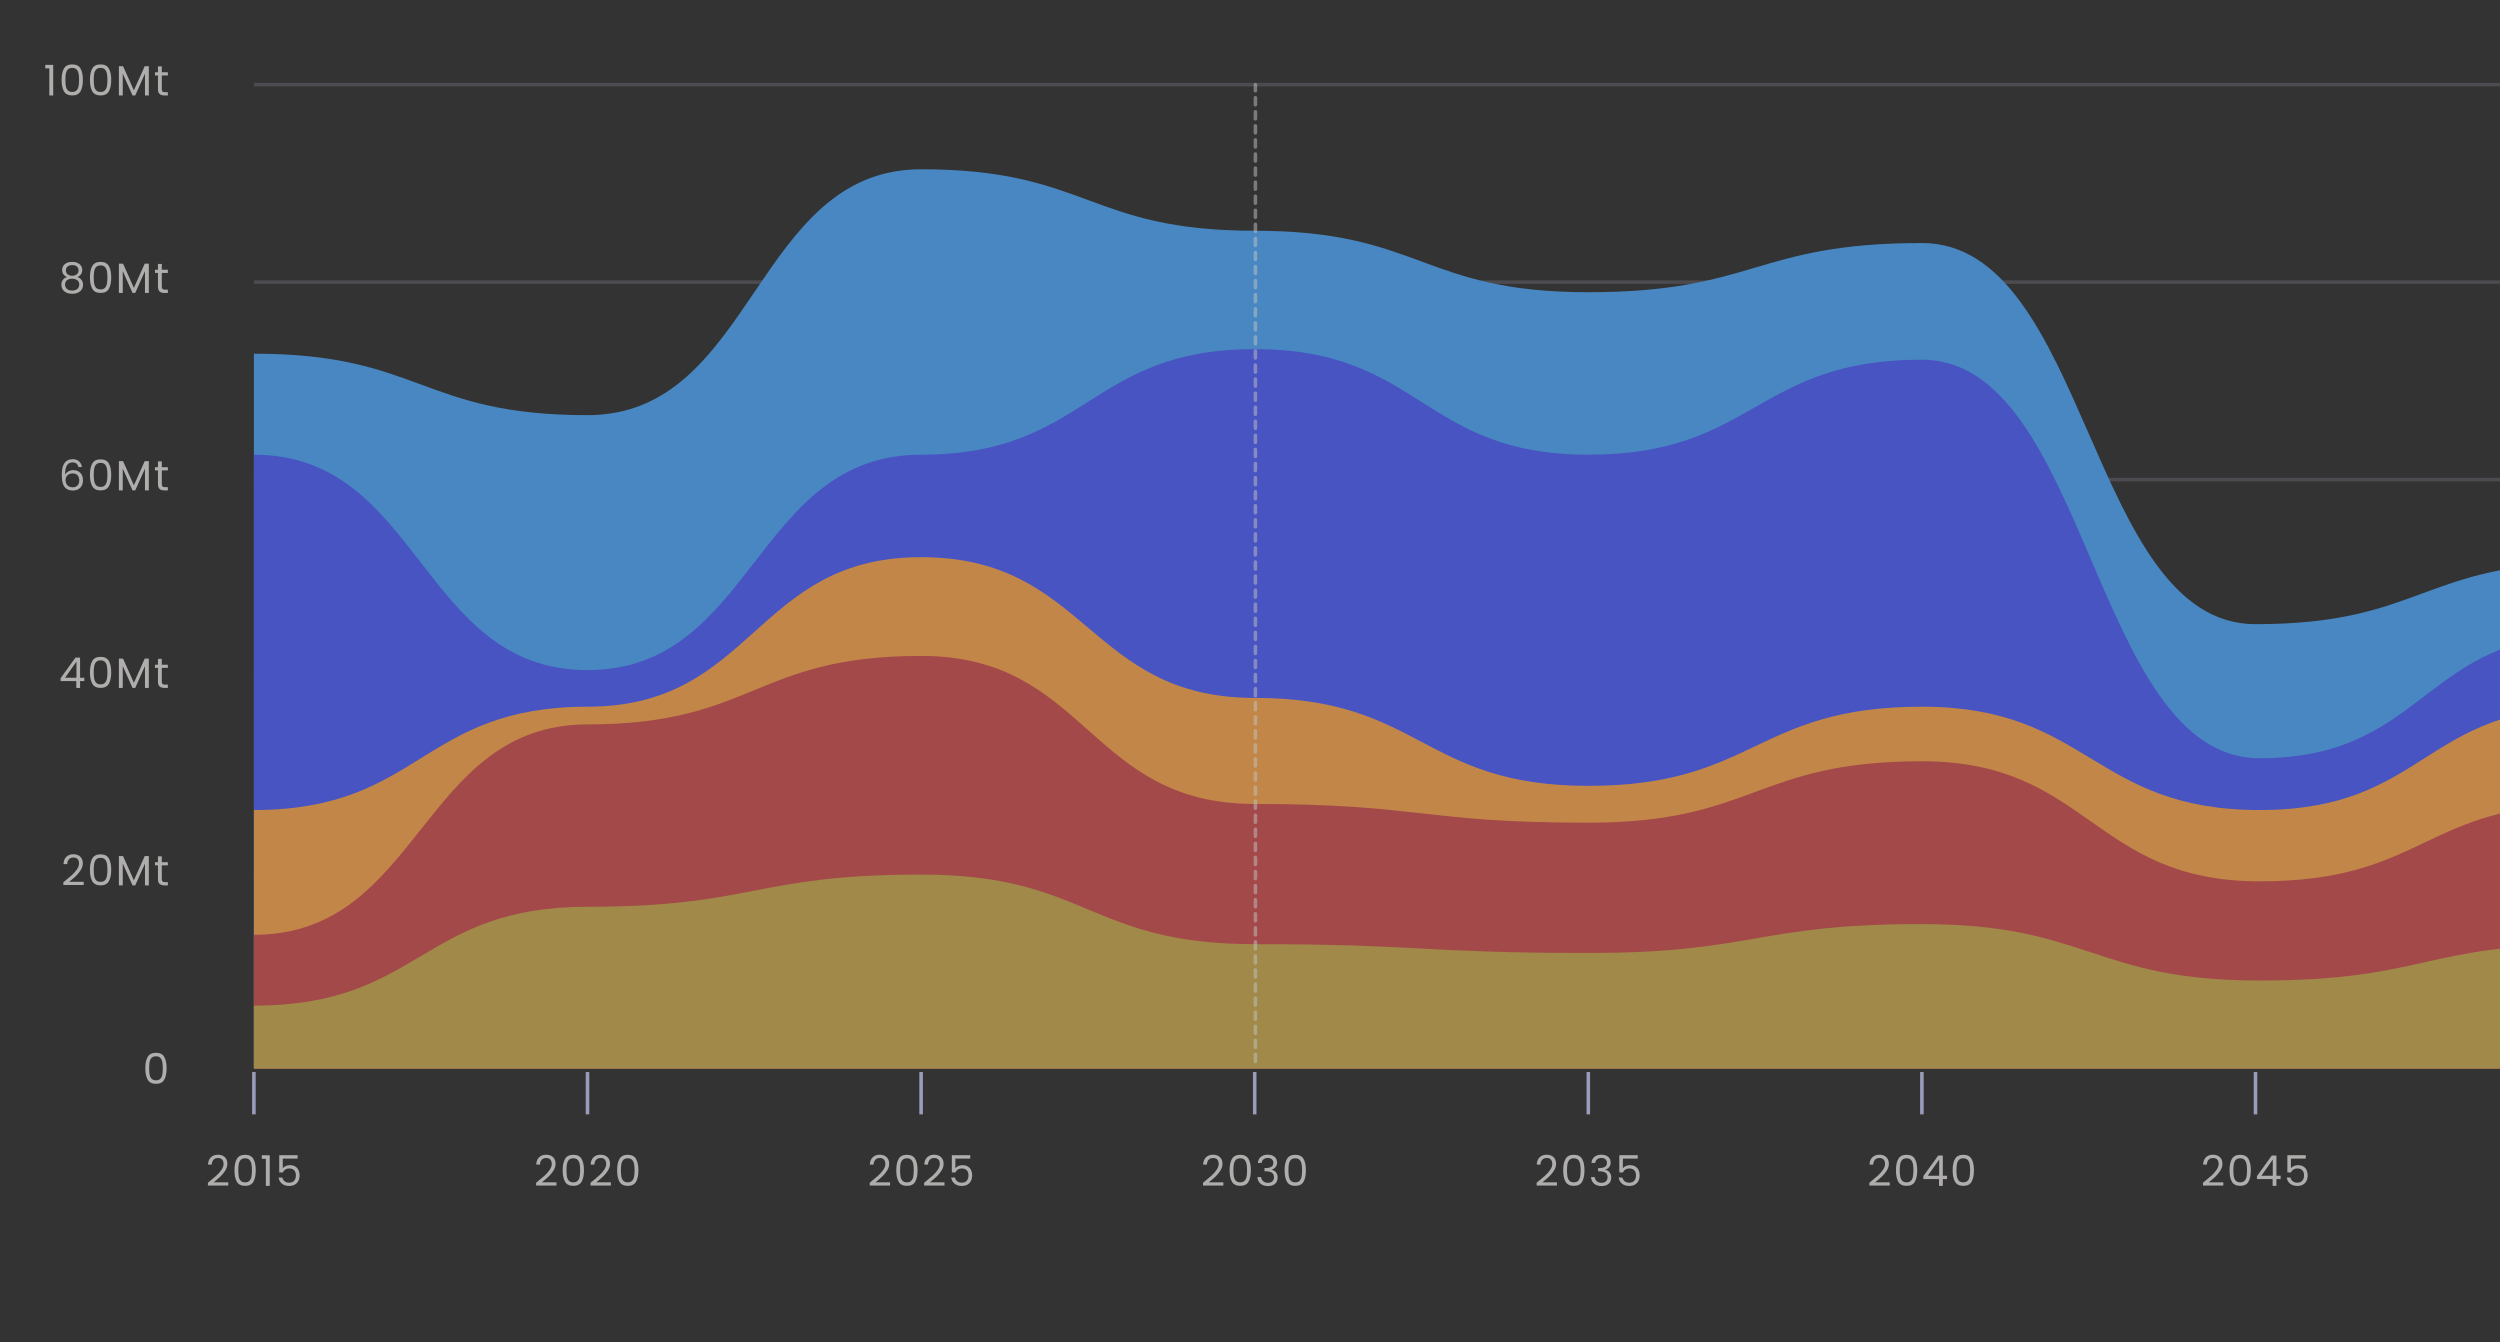
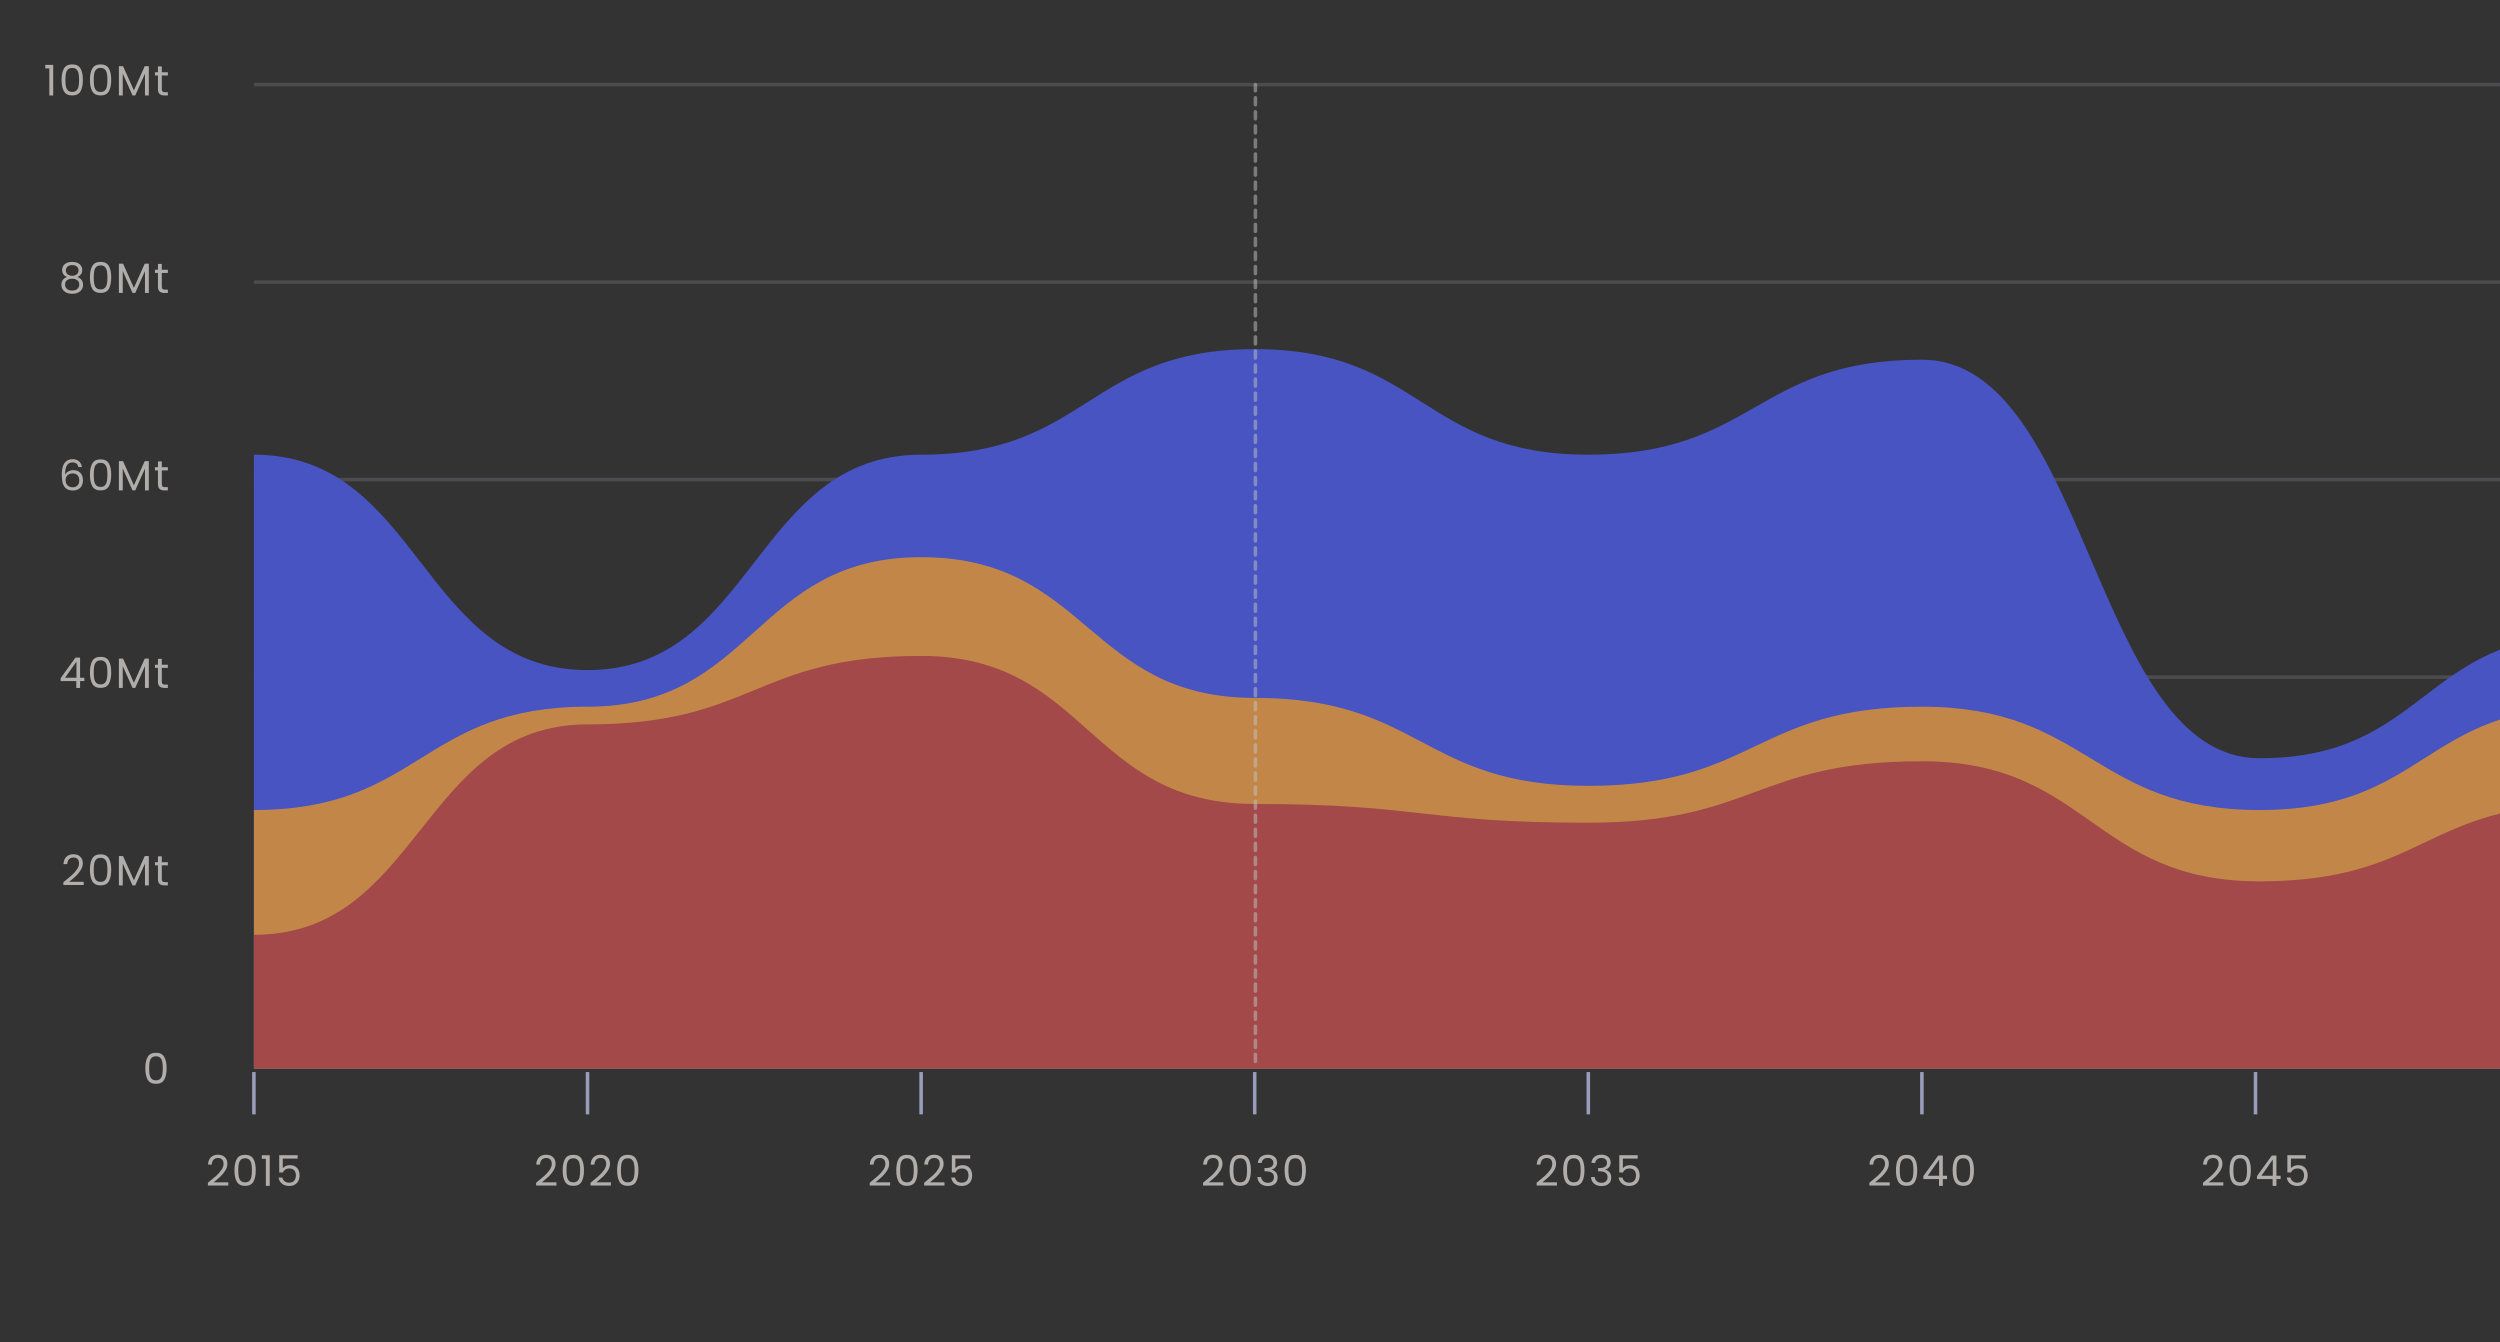
<svg xmlns="http://www.w3.org/2000/svg" width="231" height="124" viewBox="0 0 231 124" fill="none">
  <rect x="0" y="0" width="231" height="124" fill="#333333" stroke="none" />
  <g opacity="0.7" clip-path="url(#clip0_8959_1872)">
    <path d="M4.182 6.318V5.993H4.917V8.82H4.558V6.318H4.182ZM5.691 7.377C5.691 6.929 5.764 6.58 5.91 6.33C6.056 6.077 6.312 5.95 6.677 5.95C7.039 5.95 7.293 6.077 7.439 6.33C7.585 6.58 7.658 6.929 7.658 7.377C7.658 7.834 7.585 8.188 7.439 8.441C7.293 8.694 7.039 8.82 6.677 8.82C6.312 8.82 6.056 8.694 5.91 8.441C5.764 8.188 5.691 7.834 5.691 7.377ZM7.306 7.377C7.306 7.151 7.291 6.959 7.259 6.803C7.231 6.644 7.169 6.516 7.076 6.42C6.984 6.323 6.851 6.275 6.677 6.275C6.499 6.275 6.364 6.323 6.27 6.42C6.179 6.516 6.118 6.644 6.086 6.803C6.058 6.959 6.043 7.151 6.043 7.377C6.043 7.612 6.058 7.809 6.086 7.968C6.118 8.127 6.179 8.255 6.27 8.351C6.364 8.448 6.499 8.496 6.677 8.496C6.851 8.496 6.984 8.448 7.076 8.351C7.169 8.255 7.231 8.127 7.259 7.968C7.291 7.809 7.306 7.612 7.306 7.377ZM8.31 7.377C8.31 6.929 8.383 6.58 8.529 6.33C8.675 6.077 8.93 5.95 9.295 5.95C9.657 5.95 9.911 6.077 10.057 6.33C10.203 6.58 10.276 6.929 10.276 7.377C10.276 7.834 10.203 8.188 10.057 8.441C9.911 8.694 9.657 8.82 9.295 8.82C8.93 8.82 8.675 8.694 8.529 8.441C8.383 8.188 8.31 7.834 8.31 7.377ZM9.924 7.377C9.924 7.151 9.909 6.959 9.878 6.803C9.849 6.644 9.788 6.516 9.694 6.42C9.603 6.323 9.47 6.275 9.295 6.275C9.118 6.275 8.982 6.323 8.888 6.42C8.797 6.516 8.736 6.644 8.704 6.803C8.676 6.959 8.661 7.151 8.661 7.377C8.661 7.612 8.676 7.809 8.704 7.968C8.736 8.127 8.797 8.255 8.888 8.351C8.982 8.448 9.118 8.496 9.295 8.496C9.47 8.496 9.603 8.448 9.694 8.351C9.788 8.255 9.849 8.127 9.878 7.968C9.909 7.809 9.924 7.612 9.924 7.377ZM13.751 6.115V8.82H13.395V6.803L12.496 8.82H12.245L11.342 6.799V8.82H10.986V6.115H11.37L12.371 8.351L13.372 6.115H13.751ZM14.951 6.971V8.234C14.951 8.338 14.973 8.412 15.018 8.457C15.062 8.498 15.139 8.519 15.248 8.519H15.51V8.82H15.19C14.992 8.82 14.843 8.775 14.744 8.683C14.645 8.592 14.595 8.442 14.595 8.234V6.971H14.318V6.678H14.595V6.138H14.951V6.678H15.51V6.971H14.951Z" fill="#E4E2DF" />
    <path d="M23.46 7.82H339.528" stroke="#E6E7FF" stroke-opacity="0.2" stroke-width="0.326" />
    <path d="M6.196 25.597C6.05 25.54 5.938 25.456 5.86 25.347C5.782 25.237 5.742 25.105 5.742 24.948C5.742 24.807 5.778 24.681 5.848 24.569C5.918 24.454 6.023 24.364 6.161 24.299C6.302 24.231 6.471 24.197 6.669 24.197C6.867 24.197 7.035 24.231 7.174 24.299C7.314 24.364 7.42 24.454 7.49 24.569C7.563 24.681 7.6 24.807 7.6 24.948C7.6 25.099 7.559 25.232 7.479 25.347C7.398 25.459 7.287 25.542 7.146 25.597C7.308 25.647 7.436 25.734 7.529 25.859C7.626 25.982 7.674 26.13 7.674 26.305C7.674 26.474 7.632 26.623 7.549 26.751C7.466 26.876 7.347 26.974 7.193 27.044C7.042 27.112 6.867 27.146 6.669 27.146C6.471 27.146 6.296 27.112 6.145 27.044C5.997 26.974 5.881 26.876 5.797 26.751C5.714 26.623 5.672 26.474 5.672 26.305C5.672 26.13 5.719 25.98 5.813 25.855C5.907 25.73 6.034 25.644 6.196 25.597ZM7.256 24.991C7.256 24.832 7.204 24.71 7.099 24.624C6.995 24.538 6.852 24.494 6.669 24.494C6.489 24.494 6.347 24.538 6.243 24.624C6.139 24.71 6.087 24.833 6.087 24.995C6.087 25.141 6.14 25.258 6.247 25.347C6.356 25.436 6.497 25.48 6.669 25.48C6.844 25.48 6.985 25.436 7.091 25.347C7.201 25.256 7.256 25.137 7.256 24.991ZM6.669 25.754C6.476 25.754 6.319 25.799 6.196 25.89C6.074 25.979 6.012 26.113 6.012 26.293C6.012 26.46 6.071 26.594 6.188 26.696C6.308 26.798 6.468 26.848 6.669 26.848C6.87 26.848 7.029 26.798 7.146 26.696C7.264 26.594 7.322 26.46 7.322 26.293C7.322 26.119 7.262 25.986 7.142 25.894C7.022 25.8 6.865 25.754 6.669 25.754ZM8.31 25.625C8.31 25.176 8.383 24.827 8.529 24.577C8.675 24.324 8.93 24.197 9.295 24.197C9.657 24.197 9.911 24.324 10.057 24.577C10.203 24.827 10.276 25.176 10.276 25.625C10.276 26.081 10.203 26.435 10.057 26.688C9.911 26.941 9.657 27.067 9.295 27.067C8.93 27.067 8.675 26.941 8.529 26.688C8.383 26.435 8.31 26.081 8.31 25.625ZM9.924 25.625C9.924 25.398 9.909 25.206 9.878 25.05C9.849 24.891 9.788 24.763 9.694 24.667C9.603 24.57 9.47 24.522 9.295 24.522C9.118 24.522 8.982 24.57 8.888 24.667C8.797 24.763 8.736 24.891 8.704 25.05C8.676 25.206 8.661 25.398 8.661 25.625C8.661 25.859 8.676 26.056 8.704 26.215C8.736 26.374 8.797 26.502 8.888 26.598C8.982 26.695 9.118 26.743 9.295 26.743C9.47 26.743 9.603 26.695 9.694 26.598C9.788 26.502 9.849 26.374 9.878 26.215C9.909 26.056 9.924 25.859 9.924 25.625ZM13.751 24.362V27.067H13.395V25.05L12.496 27.067H12.245L11.342 25.046V27.067H10.986V24.362H11.37L12.371 26.598L13.372 24.362H13.751ZM14.951 25.218V26.481C14.951 26.585 14.973 26.659 15.018 26.704C15.062 26.745 15.139 26.766 15.248 26.766H15.51V27.067H15.19C14.992 27.067 14.843 27.022 14.744 26.93C14.645 26.839 14.595 26.689 14.595 26.481V25.218H14.318V24.925H14.595V24.385H14.951V24.925H15.51V25.218H14.951Z" fill="#E4E2DF" />
    <path d="M23.46 26.067H339.528" stroke="#E6E7FF" stroke-opacity="0.2" stroke-width="0.326" />
    <path d="M7.24 43.16C7.183 42.871 7.005 42.726 6.705 42.726C6.473 42.726 6.299 42.816 6.185 42.996C6.07 43.173 6.014 43.466 6.017 43.876C6.077 43.74 6.176 43.634 6.314 43.559C6.455 43.481 6.611 43.441 6.783 43.441C7.051 43.441 7.265 43.525 7.424 43.692C7.586 43.859 7.667 44.089 7.667 44.384C7.667 44.561 7.631 44.72 7.561 44.861C7.493 45.002 7.389 45.114 7.248 45.197C7.11 45.281 6.942 45.322 6.744 45.322C6.475 45.322 6.266 45.262 6.114 45.142C5.963 45.023 5.858 44.857 5.798 44.646C5.738 44.435 5.708 44.174 5.708 43.864C5.708 42.907 6.041 42.429 6.709 42.429C6.964 42.429 7.165 42.498 7.311 42.636C7.457 42.774 7.543 42.949 7.569 43.16H7.24ZM6.709 43.743C6.597 43.743 6.491 43.766 6.392 43.813C6.293 43.857 6.212 43.926 6.15 44.02C6.09 44.111 6.06 44.224 6.06 44.356C6.06 44.555 6.117 44.716 6.232 44.841C6.346 44.964 6.511 45.025 6.724 45.025C6.907 45.025 7.051 44.969 7.158 44.857C7.268 44.742 7.323 44.589 7.323 44.396C7.323 44.192 7.27 44.033 7.166 43.919C7.062 43.801 6.909 43.743 6.709 43.743ZM8.31 43.872C8.31 43.423 8.383 43.074 8.529 42.824C8.675 42.571 8.93 42.444 9.295 42.444C9.657 42.444 9.911 42.571 10.057 42.824C10.203 43.074 10.276 43.423 10.276 43.872C10.276 44.328 10.203 44.682 10.057 44.935C9.911 45.188 9.657 45.315 9.295 45.315C8.93 45.315 8.675 45.188 8.529 44.935C8.383 44.682 8.31 44.328 8.31 43.872ZM9.924 43.872C9.924 43.645 9.909 43.453 9.878 43.297C9.849 43.138 9.788 43.01 9.694 42.914C9.603 42.817 9.47 42.769 9.295 42.769C9.118 42.769 8.982 42.817 8.888 42.914C8.797 43.01 8.736 43.138 8.704 43.297C8.676 43.453 8.661 43.645 8.661 43.872C8.661 44.106 8.676 44.303 8.704 44.462C8.736 44.621 8.797 44.749 8.888 44.845C8.982 44.942 9.118 44.99 9.295 44.99C9.47 44.99 9.603 44.942 9.694 44.845C9.788 44.749 9.849 44.621 9.878 44.462C9.909 44.303 9.924 44.106 9.924 43.872ZM13.751 42.609V45.315H13.395V43.297L12.496 45.315H12.245L11.342 43.293V45.315H10.986V42.609H11.37L12.371 44.845L13.372 42.609H13.751ZM14.951 43.465V44.728C14.951 44.832 14.973 44.907 15.018 44.951C15.062 44.992 15.139 45.013 15.248 45.013H15.51V45.315H15.19C14.992 45.315 14.843 45.269 14.744 45.178C14.645 45.086 14.595 44.937 14.595 44.728V43.465H14.318V43.172H14.595V42.632H14.951V43.172H15.51V43.465H14.951Z" fill="#E4E2DF" />
    <path d="M23.46 44.315H339.528" stroke="#E6E7FF" stroke-opacity="0.2" stroke-width="0.326" />
    <path d="M5.602 62.932V62.662L6.974 60.762H7.4V62.623H7.791V62.932H7.4V63.562H7.048V62.932H5.602ZM7.064 61.133L6.012 62.623H7.064V61.133ZM8.31 62.119C8.31 61.67 8.383 61.321 8.529 61.071C8.675 60.818 8.93 60.691 9.295 60.691C9.657 60.691 9.911 60.818 10.057 61.071C10.203 61.321 10.276 61.67 10.276 62.119C10.276 62.575 10.203 62.929 10.057 63.182C9.911 63.435 9.657 63.562 9.295 63.562C8.93 63.562 8.675 63.435 8.529 63.182C8.383 62.929 8.31 62.575 8.31 62.119ZM9.924 62.119C9.924 61.892 9.909 61.7 9.878 61.544C9.849 61.385 9.788 61.257 9.694 61.161C9.603 61.064 9.47 61.016 9.295 61.016C9.118 61.016 8.982 61.064 8.888 61.161C8.797 61.257 8.736 61.385 8.704 61.544C8.676 61.7 8.661 61.892 8.661 62.119C8.661 62.353 8.676 62.55 8.704 62.709C8.736 62.868 8.797 62.996 8.888 63.092C8.982 63.189 9.118 63.237 9.295 63.237C9.47 63.237 9.603 63.189 9.694 63.092C9.788 62.996 9.849 62.868 9.878 62.709C9.909 62.55 9.924 62.353 9.924 62.119ZM13.751 60.856V63.562H13.395V61.544L12.496 63.562H12.245L11.342 61.54V63.562H10.986V60.856H11.37L12.371 63.092L13.372 60.856H13.751ZM14.951 61.712V62.975C14.951 63.079 14.973 63.154 15.018 63.198C15.062 63.24 15.139 63.26 15.248 63.26H15.51V63.562H15.19C14.992 63.562 14.843 63.516 14.744 63.425C14.645 63.333 14.595 63.184 14.595 62.975V61.712H14.318V61.419H14.595V60.879H14.951V61.419H15.51V61.712H14.951Z" fill="#E4E2DF" />
    <path d="M23.46 62.562H339.528" stroke="#E6E7FF" stroke-opacity="0.2" stroke-width="0.326" />
    <path d="M5.855 81.523C6.186 81.257 6.445 81.04 6.633 80.87C6.82 80.698 6.978 80.52 7.106 80.335C7.236 80.147 7.301 79.963 7.301 79.783C7.301 79.614 7.26 79.481 7.176 79.384C7.095 79.285 6.964 79.236 6.781 79.236C6.604 79.236 6.466 79.292 6.367 79.404C6.27 79.513 6.218 79.661 6.21 79.846H5.866C5.877 79.554 5.965 79.328 6.132 79.169C6.299 79.01 6.514 78.931 6.777 78.931C7.046 78.931 7.258 79.005 7.415 79.154C7.574 79.302 7.653 79.507 7.653 79.767C7.653 79.984 7.588 80.195 7.458 80.401C7.33 80.604 7.184 80.784 7.02 80.941C6.856 81.094 6.646 81.274 6.39 81.48H7.735V81.777H5.855V81.523ZM8.31 80.366C8.31 79.917 8.383 79.568 8.529 79.318C8.675 79.065 8.93 78.939 9.295 78.939C9.657 78.939 9.911 79.065 10.057 79.318C10.203 79.568 10.276 79.917 10.276 80.366C10.276 80.822 10.203 81.177 10.057 81.429C9.911 81.682 9.657 81.809 9.295 81.809C8.93 81.809 8.675 81.682 8.529 81.429C8.383 81.177 8.31 80.822 8.31 80.366ZM9.924 80.366C9.924 80.139 9.909 79.947 9.878 79.791C9.849 79.632 9.788 79.504 9.694 79.408C9.603 79.311 9.47 79.263 9.295 79.263C9.118 79.263 8.982 79.311 8.888 79.408C8.797 79.504 8.736 79.632 8.704 79.791C8.676 79.947 8.661 80.139 8.661 80.366C8.661 80.6 8.676 80.797 8.704 80.956C8.736 81.115 8.797 81.243 8.888 81.339C8.982 81.436 9.118 81.484 9.295 81.484C9.47 81.484 9.603 81.436 9.694 81.339C9.788 81.243 9.849 81.115 9.878 80.956C9.909 80.797 9.924 80.6 9.924 80.366ZM13.751 79.103V81.809H13.395V79.791L12.496 81.809H12.245L11.342 79.787V81.809H10.986V79.103H11.37L12.371 81.339L13.372 79.103H13.751ZM14.951 79.959V81.222C14.951 81.326 14.973 81.401 15.018 81.445C15.062 81.487 15.139 81.507 15.248 81.507H15.51V81.809H15.19C14.992 81.809 14.843 81.763 14.744 81.672C14.645 81.581 14.595 81.431 14.595 81.222V79.959H14.318V79.666H14.595V79.126H14.951V79.666H15.51V79.959H14.951Z" fill="#E4E2DF" />
    <path d="M23.46 80.809H339.528" stroke="#E6E7FF" stroke-opacity="0.2" stroke-width="0.326" />
    <path d="M13.428 98.704C13.428 98.255 13.501 97.906 13.647 97.656C13.793 97.403 14.048 97.276 14.413 97.276C14.775 97.276 15.029 97.403 15.175 97.656C15.321 97.906 15.394 98.255 15.394 98.704C15.394 99.16 15.321 99.514 15.175 99.767C15.029 100.02 14.775 100.146 14.413 100.146C14.048 100.146 13.793 100.02 13.647 99.767C13.501 99.514 13.428 99.16 13.428 98.704ZM15.043 98.704C15.043 98.477 15.027 98.285 14.996 98.129C14.967 97.97 14.906 97.842 14.812 97.746C14.72 97.649 14.588 97.601 14.413 97.601C14.236 97.601 14.1 97.649 14.006 97.746C13.915 97.842 13.854 97.97 13.822 98.129C13.794 98.285 13.78 98.477 13.78 98.704C13.78 98.938 13.794 99.135 13.822 99.294C13.854 99.453 13.915 99.581 14.006 99.677C14.1 99.774 14.236 99.822 14.413 99.822C14.588 99.822 14.72 99.774 14.812 99.677C14.906 99.581 14.967 99.453 14.996 99.294C15.027 99.135 15.043 98.938 15.043 98.704Z" fill="#E4E2DF" />
    <path d="M23.461 99.057V102.967" stroke="#C5CBF5" stroke-width="0.326" />
    <path d="M54.286 99.057V102.967" stroke="#C5CBF5" stroke-width="0.326" />
    <path d="M85.11 99.057V102.967" stroke="#C5CBF5" stroke-width="0.326" />
    <path d="M115.935 99.057V102.967" stroke="#C5CBF5" stroke-width="0.326" />
    <path d="M146.76 99.057V102.967" stroke="#C5CBF5" stroke-width="0.326" />
    <path d="M177.584 99.057V102.967" stroke="#C5CBF5" stroke-width="0.326" />
    <path d="M208.409 99.057V102.967" stroke="#C5CBF5" stroke-width="0.326" />
    <path d="M19.21 109.288C19.541 109.022 19.8 108.804 19.988 108.635C20.176 108.463 20.333 108.284 20.461 108.099C20.591 107.911 20.657 107.728 20.657 107.548C20.657 107.378 20.615 107.245 20.532 107.149C20.451 107.05 20.319 107 20.137 107C19.959 107 19.821 107.056 19.722 107.169C19.626 107.278 19.573 107.425 19.566 107.61H19.222C19.232 107.318 19.321 107.093 19.488 106.934C19.654 106.775 19.869 106.695 20.133 106.695C20.401 106.695 20.614 106.77 20.77 106.918C20.929 107.067 21.009 107.271 21.009 107.532C21.009 107.749 20.943 107.96 20.813 108.166C20.685 108.369 20.539 108.549 20.375 108.705C20.211 108.859 20.001 109.039 19.745 109.245H21.091V109.542H19.21V109.288ZM21.665 108.13C21.665 107.682 21.738 107.333 21.884 107.083C22.03 106.83 22.285 106.703 22.65 106.703C23.012 106.703 23.267 106.83 23.413 107.083C23.559 107.333 23.632 107.682 23.632 108.13C23.632 108.587 23.559 108.941 23.413 109.194C23.267 109.447 23.012 109.573 22.65 109.573C22.285 109.573 22.03 109.447 21.884 109.194C21.738 108.941 21.665 108.587 21.665 108.13ZM23.28 108.13C23.28 107.904 23.264 107.712 23.233 107.556C23.204 107.397 23.143 107.269 23.049 107.172C22.958 107.076 22.825 107.028 22.65 107.028C22.473 107.028 22.337 107.076 22.244 107.172C22.152 107.269 22.091 107.397 22.06 107.556C22.031 107.712 22.017 107.904 22.017 108.13C22.017 108.365 22.031 108.562 22.06 108.721C22.091 108.88 22.152 109.008 22.244 109.104C22.337 109.2 22.473 109.249 22.65 109.249C22.825 109.249 22.958 109.2 23.049 109.104C23.143 109.008 23.204 108.88 23.233 108.721C23.264 108.562 23.28 108.365 23.28 108.13ZM24.189 107.071V106.746H24.924V109.573H24.565V107.071H24.189ZM27.501 107.055H26.128V107.947C26.189 107.863 26.277 107.795 26.394 107.743C26.512 107.689 26.638 107.661 26.774 107.661C26.99 107.661 27.166 107.707 27.302 107.798C27.437 107.887 27.534 108.003 27.591 108.146C27.651 108.287 27.681 108.437 27.681 108.596C27.681 108.783 27.646 108.952 27.575 109.1C27.505 109.249 27.397 109.366 27.251 109.452C27.107 109.538 26.929 109.581 26.715 109.581C26.441 109.581 26.22 109.511 26.05 109.37C25.881 109.229 25.778 109.041 25.741 108.807H26.089C26.123 108.955 26.195 109.071 26.305 109.155C26.414 109.238 26.552 109.28 26.719 109.28C26.925 109.28 27.08 109.219 27.184 109.096C27.288 108.971 27.341 108.807 27.341 108.604C27.341 108.4 27.288 108.244 27.184 108.134C27.08 108.022 26.926 107.966 26.723 107.966C26.585 107.966 26.463 108 26.359 108.068C26.258 108.133 26.183 108.223 26.136 108.338H25.8V106.742H27.501V107.055Z" fill="#E4E2DF" />
    <path d="M49.536 109.288C49.867 109.022 50.127 108.804 50.314 108.635C50.502 108.463 50.66 108.284 50.788 108.099C50.918 107.911 50.983 107.728 50.983 107.548C50.983 107.378 50.941 107.245 50.858 107.149C50.777 107.05 50.645 107 50.463 107C50.286 107 50.148 107.056 50.048 107.169C49.952 107.278 49.9 107.425 49.892 107.61H49.548C49.558 107.318 49.647 107.093 49.814 106.934C49.981 106.775 50.196 106.695 50.459 106.695C50.727 106.695 50.94 106.77 51.096 106.918C51.255 107.067 51.335 107.271 51.335 107.532C51.335 107.749 51.27 107.96 51.139 108.166C51.012 108.369 50.866 108.549 50.702 108.705C50.537 108.859 50.327 109.039 50.072 109.245H51.417V109.542H49.536V109.288ZM51.991 108.13C51.991 107.682 52.064 107.333 52.21 107.083C52.356 106.83 52.612 106.703 52.977 106.703C53.339 106.703 53.593 106.83 53.739 107.083C53.885 107.333 53.958 107.682 53.958 108.13C53.958 108.587 53.885 108.941 53.739 109.194C53.593 109.447 53.339 109.573 52.977 109.573C52.612 109.573 52.356 109.447 52.21 109.194C52.064 108.941 51.991 108.587 51.991 108.13ZM53.606 108.13C53.606 107.904 53.59 107.712 53.559 107.556C53.531 107.397 53.469 107.269 53.375 107.172C53.284 107.076 53.151 107.028 52.977 107.028C52.799 107.028 52.664 107.076 52.57 107.172C52.479 107.269 52.417 107.397 52.386 107.556C52.358 107.712 52.343 107.904 52.343 108.13C52.343 108.365 52.358 108.562 52.386 108.721C52.417 108.88 52.479 109.008 52.57 109.104C52.664 109.2 52.799 109.249 52.977 109.249C53.151 109.249 53.284 109.2 53.375 109.104C53.469 109.008 53.531 108.88 53.559 108.721C53.59 108.562 53.606 108.365 53.606 108.13ZM54.566 109.288C54.898 109.022 55.157 108.804 55.344 108.635C55.532 108.463 55.69 108.284 55.818 108.099C55.948 107.911 56.013 107.728 56.013 107.548C56.013 107.378 55.971 107.245 55.888 107.149C55.807 107.05 55.676 107 55.493 107C55.316 107 55.178 107.056 55.079 107.169C54.982 107.278 54.93 107.425 54.922 107.61H54.578C54.589 107.318 54.677 107.093 54.844 106.934C55.011 106.775 55.226 106.695 55.489 106.695C55.758 106.695 55.97 106.77 56.127 106.918C56.286 107.067 56.365 107.271 56.365 107.532C56.365 107.749 56.3 107.96 56.17 108.166C56.042 108.369 55.896 108.549 55.732 108.705C55.567 108.859 55.358 109.039 55.102 109.245H56.447V109.542H54.566V109.288ZM57.021 108.13C57.021 107.682 57.094 107.333 57.24 107.083C57.386 106.83 57.642 106.703 58.007 106.703C58.369 106.703 58.623 106.83 58.769 107.083C58.915 107.333 58.988 107.682 58.988 108.13C58.988 108.587 58.915 108.941 58.769 109.194C58.623 109.447 58.369 109.573 58.007 109.573C57.642 109.573 57.386 109.447 57.24 109.194C57.094 108.941 57.021 108.587 57.021 108.13ZM58.636 108.13C58.636 107.904 58.621 107.712 58.589 107.556C58.561 107.397 58.499 107.269 58.406 107.172C58.314 107.076 58.181 107.028 58.007 107.028C57.83 107.028 57.694 107.076 57.6 107.172C57.509 107.269 57.448 107.397 57.416 107.556C57.388 107.712 57.373 107.904 57.373 108.13C57.373 108.365 57.388 108.562 57.416 108.721C57.448 108.88 57.509 109.008 57.6 109.104C57.694 109.2 57.83 109.249 58.007 109.249C58.181 109.249 58.314 109.2 58.406 109.104C58.499 109.008 58.561 108.88 58.589 108.721C58.621 108.562 58.636 108.365 58.636 108.13Z" fill="#E4E2DF" />
    <path d="M80.361 109.288C80.692 109.022 80.951 108.804 81.139 108.635C81.327 108.463 81.484 108.284 81.612 108.099C81.743 107.911 81.808 107.728 81.808 107.548C81.808 107.378 81.766 107.245 81.683 107.149C81.602 107.05 81.47 107 81.288 107C81.11 107 80.972 107.056 80.873 107.169C80.777 107.278 80.725 107.425 80.717 107.61H80.373C80.383 107.318 80.472 107.093 80.639 106.934C80.805 106.775 81.02 106.695 81.284 106.695C81.552 106.695 81.765 106.77 81.921 106.918C82.08 107.067 82.16 107.271 82.16 107.532C82.16 107.749 82.094 107.96 81.964 108.166C81.836 108.369 81.69 108.549 81.526 108.705C81.362 108.859 81.152 109.039 80.897 109.245H82.242V109.542H80.361V109.288ZM82.816 108.13C82.816 107.682 82.889 107.333 83.035 107.083C83.181 106.83 83.436 106.703 83.801 106.703C84.164 106.703 84.418 106.83 84.564 107.083C84.71 107.333 84.783 107.682 84.783 108.13C84.783 108.587 84.71 108.941 84.564 109.194C84.418 109.447 84.164 109.573 83.801 109.573C83.436 109.573 83.181 109.447 83.035 109.194C82.889 108.941 82.816 108.587 82.816 108.13ZM84.431 108.13C84.431 107.904 84.415 107.712 84.384 107.556C84.355 107.397 84.294 107.269 84.2 107.172C84.109 107.076 83.976 107.028 83.801 107.028C83.624 107.028 83.489 107.076 83.395 107.172C83.303 107.269 83.242 107.397 83.211 107.556C83.182 107.712 83.168 107.904 83.168 108.13C83.168 108.365 83.182 108.562 83.211 108.721C83.242 108.88 83.303 109.008 83.395 109.104C83.489 109.2 83.624 109.249 83.801 109.249C83.976 109.249 84.109 109.2 84.2 109.104C84.294 109.008 84.355 108.88 84.384 108.721C84.415 108.562 84.431 108.365 84.431 108.13ZM85.391 109.288C85.722 109.022 85.982 108.804 86.169 108.635C86.357 108.463 86.515 108.284 86.642 108.099C86.773 107.911 86.838 107.728 86.838 107.548C86.838 107.378 86.796 107.245 86.713 107.149C86.632 107.05 86.5 107 86.318 107C86.141 107 86.002 107.056 85.903 107.169C85.807 107.278 85.755 107.425 85.747 107.61H85.403C85.413 107.318 85.502 107.093 85.669 106.934C85.836 106.775 86.051 106.695 86.314 106.695C86.582 106.695 86.795 106.77 86.951 106.918C87.11 107.067 87.19 107.271 87.19 107.532C87.19 107.749 87.125 107.96 86.994 108.166C86.867 108.369 86.721 108.549 86.556 108.705C86.392 108.859 86.182 109.039 85.927 109.245H87.272V109.542H85.391V109.288ZM89.649 107.055H88.276V107.947C88.336 107.863 88.425 107.795 88.542 107.743C88.659 107.689 88.786 107.661 88.921 107.661C89.138 107.661 89.314 107.707 89.449 107.798C89.585 107.887 89.681 108.003 89.739 108.146C89.799 108.287 89.829 108.437 89.829 108.596C89.829 108.783 89.793 108.952 89.723 109.1C89.653 109.249 89.544 109.366 89.398 109.452C89.255 109.538 89.076 109.581 88.863 109.581C88.589 109.581 88.368 109.511 88.198 109.37C88.029 109.229 87.926 109.041 87.889 108.807H88.237C88.271 108.955 88.343 109.071 88.452 109.155C88.562 109.238 88.7 109.28 88.867 109.28C89.073 109.28 89.228 109.219 89.332 109.096C89.436 108.971 89.488 108.807 89.488 108.604C89.488 108.4 89.436 108.244 89.332 108.134C89.228 108.022 89.074 107.966 88.871 107.966C88.732 107.966 88.611 108 88.507 108.068C88.405 108.133 88.331 108.223 88.284 108.338H87.948V106.742H89.649V107.055Z" fill="#E4E2DF" />
    <path d="M111.159 109.288C111.49 109.022 111.749 108.804 111.937 108.635C112.125 108.463 112.282 108.284 112.41 108.099C112.54 107.911 112.606 107.728 112.606 107.548C112.606 107.378 112.564 107.245 112.481 107.149C112.4 107.05 112.268 107 112.086 107C111.908 107 111.77 107.056 111.671 107.169C111.575 107.278 111.523 107.425 111.515 107.61H111.171C111.181 107.318 111.27 107.093 111.437 106.934C111.603 106.775 111.818 106.695 112.082 106.695C112.35 106.695 112.563 106.77 112.719 106.918C112.878 107.067 112.958 107.271 112.958 107.532C112.958 107.749 112.892 107.96 112.762 108.166C112.634 108.369 112.488 108.549 112.324 108.705C112.16 108.859 111.95 109.039 111.695 109.245H113.04V109.542H111.159V109.288ZM113.614 108.13C113.614 107.682 113.687 107.333 113.833 107.083C113.979 106.83 114.234 106.703 114.599 106.703C114.962 106.703 115.216 106.83 115.362 107.083C115.508 107.333 115.581 107.682 115.581 108.13C115.581 108.587 115.508 108.941 115.362 109.194C115.216 109.447 114.962 109.573 114.599 109.573C114.234 109.573 113.979 109.447 113.833 109.194C113.687 108.941 113.614 108.587 113.614 108.13ZM115.229 108.13C115.229 107.904 115.213 107.712 115.182 107.556C115.153 107.397 115.092 107.269 114.998 107.172C114.907 107.076 114.774 107.028 114.599 107.028C114.422 107.028 114.286 107.076 114.193 107.172C114.101 107.269 114.04 107.397 114.009 107.556C113.98 107.712 113.966 107.904 113.966 108.13C113.966 108.365 113.98 108.562 114.009 108.721C114.04 108.88 114.101 109.008 114.193 109.104C114.286 109.2 114.422 109.249 114.599 109.249C114.774 109.249 114.907 109.2 114.998 109.104C115.092 109.008 115.153 108.88 115.182 108.721C115.213 108.562 115.229 108.365 115.229 108.13ZM116.224 107.458C116.243 107.218 116.335 107.03 116.502 106.895C116.669 106.759 116.885 106.691 117.151 106.691C117.328 106.691 117.481 106.724 117.608 106.789C117.739 106.852 117.837 106.938 117.902 107.047C117.97 107.157 118.003 107.281 118.003 107.419C118.003 107.58 117.956 107.72 117.863 107.837C117.771 107.954 117.652 108.03 117.503 108.064V108.083C117.672 108.125 117.807 108.207 117.906 108.33C118.005 108.452 118.054 108.613 118.054 108.811C118.054 108.959 118.02 109.094 117.953 109.214C117.885 109.331 117.783 109.423 117.648 109.491C117.512 109.559 117.349 109.593 117.159 109.593C116.883 109.593 116.656 109.521 116.478 109.378C116.301 109.232 116.202 109.026 116.181 108.76H116.525C116.544 108.916 116.608 109.044 116.717 109.143C116.826 109.242 116.972 109.292 117.155 109.292C117.337 109.292 117.476 109.245 117.569 109.151C117.666 109.055 117.714 108.931 117.714 108.779C117.714 108.584 117.649 108.443 117.519 108.357C117.388 108.271 117.191 108.228 116.928 108.228H116.838V107.931H116.932C117.172 107.928 117.353 107.889 117.476 107.814C117.598 107.735 117.659 107.616 117.659 107.454C117.659 107.316 117.614 107.205 117.522 107.122C117.434 107.038 117.306 106.996 117.139 106.996C116.978 106.996 116.847 107.038 116.748 107.122C116.649 107.205 116.591 107.317 116.572 107.458H116.224ZM118.698 108.13C118.698 107.682 118.771 107.333 118.917 107.083C119.063 106.83 119.318 106.703 119.683 106.703C120.045 106.703 120.299 106.83 120.445 107.083C120.591 107.333 120.664 107.682 120.664 108.13C120.664 108.587 120.591 108.941 120.445 109.194C120.299 109.447 120.045 109.573 119.683 109.573C119.318 109.573 119.063 109.447 118.917 109.194C118.771 108.941 118.698 108.587 118.698 108.13ZM120.312 108.13C120.312 107.904 120.297 107.712 120.266 107.556C120.237 107.397 120.176 107.269 120.082 107.172C119.991 107.076 119.858 107.028 119.683 107.028C119.506 107.028 119.37 107.076 119.276 107.172C119.185 107.269 119.124 107.397 119.093 107.556C119.064 107.712 119.049 107.904 119.049 108.13C119.049 108.365 119.064 108.562 119.093 108.721C119.124 108.88 119.185 109.008 119.276 109.104C119.37 109.2 119.506 109.249 119.683 109.249C119.858 109.249 119.991 109.2 120.082 109.104C120.176 109.008 120.237 108.88 120.266 108.721C120.297 108.562 120.312 108.365 120.312 108.13Z" fill="#E4E2DF" />
    <path d="M141.984 109.288C142.315 109.022 142.574 108.804 142.762 108.635C142.949 108.463 143.107 108.284 143.235 108.099C143.365 107.911 143.43 107.728 143.43 107.548C143.43 107.378 143.389 107.245 143.305 107.149C143.224 107.05 143.093 107 142.91 107C142.733 107 142.595 107.056 142.496 107.169C142.399 107.278 142.347 107.425 142.339 107.61H141.995C142.006 107.318 142.094 107.093 142.261 106.934C142.428 106.775 142.643 106.695 142.906 106.695C143.175 106.695 143.387 106.77 143.544 106.918C143.703 107.067 143.782 107.271 143.782 107.532C143.782 107.749 143.717 107.96 143.587 108.166C143.459 108.369 143.313 108.549 143.149 108.705C142.985 108.859 142.775 109.039 142.519 109.245H143.864V109.542H141.984V109.288ZM144.439 108.13C144.439 107.682 144.512 107.333 144.658 107.083C144.804 106.83 145.059 106.703 145.424 106.703C145.786 106.703 146.04 106.83 146.186 107.083C146.332 107.333 146.405 107.682 146.405 108.13C146.405 108.587 146.332 108.941 146.186 109.194C146.04 109.447 145.786 109.573 145.424 109.573C145.059 109.573 144.804 109.447 144.658 109.194C144.512 108.941 144.439 108.587 144.439 108.13ZM146.054 108.13C146.054 107.904 146.038 107.712 146.007 107.556C145.978 107.397 145.917 107.269 145.823 107.172C145.732 107.076 145.599 107.028 145.424 107.028C145.247 107.028 145.111 107.076 145.017 107.172C144.926 107.269 144.865 107.397 144.834 107.556C144.805 107.712 144.791 107.904 144.791 108.13C144.791 108.365 144.805 108.562 144.834 108.721C144.865 108.88 144.926 109.008 145.017 109.104C145.111 109.2 145.247 109.249 145.424 109.249C145.599 109.249 145.732 109.2 145.823 109.104C145.917 109.008 145.978 108.88 146.007 108.721C146.038 108.562 146.054 108.365 146.054 108.13ZM147.049 107.458C147.067 107.218 147.16 107.03 147.327 106.895C147.493 106.759 147.71 106.691 147.976 106.691C148.153 106.691 148.305 106.724 148.433 106.789C148.564 106.852 148.661 106.938 148.726 107.047C148.794 107.157 148.828 107.281 148.828 107.419C148.828 107.58 148.781 107.72 148.687 107.837C148.596 107.954 148.476 108.03 148.328 108.064V108.083C148.497 108.125 148.631 108.207 148.73 108.33C148.829 108.452 148.879 108.613 148.879 108.811C148.879 108.959 148.845 109.094 148.777 109.214C148.71 109.331 148.608 109.423 148.472 109.491C148.337 109.559 148.174 109.593 147.984 109.593C147.707 109.593 147.48 109.521 147.303 109.378C147.126 109.232 147.027 109.026 147.006 108.76H147.35C147.368 108.916 147.432 109.044 147.542 109.143C147.651 109.242 147.797 109.292 147.98 109.292C148.162 109.292 148.3 109.245 148.394 109.151C148.491 109.055 148.539 108.931 148.539 108.779C148.539 108.584 148.474 108.443 148.343 108.357C148.213 108.271 148.016 108.228 147.753 108.228H147.663V107.931H147.757C147.997 107.928 148.178 107.889 148.3 107.814C148.423 107.735 148.484 107.616 148.484 107.454C148.484 107.316 148.438 107.205 148.347 107.122C148.259 107.038 148.131 106.996 147.964 106.996C147.802 106.996 147.672 107.038 147.573 107.122C147.474 107.205 147.415 107.317 147.397 107.458H147.049ZM151.325 107.055H149.952V107.947C150.012 107.863 150.101 107.795 150.218 107.743C150.336 107.689 150.462 107.661 150.598 107.661C150.814 107.661 150.99 107.707 151.125 107.798C151.261 107.887 151.357 108.003 151.415 108.146C151.475 108.287 151.505 108.437 151.505 108.596C151.505 108.783 151.47 108.952 151.399 109.1C151.329 109.249 151.221 109.366 151.075 109.452C150.931 109.538 150.753 109.581 150.539 109.581C150.265 109.581 150.044 109.511 149.874 109.37C149.705 109.229 149.602 109.041 149.565 108.807H149.913C149.947 108.955 150.019 109.071 150.128 109.155C150.238 109.238 150.376 109.28 150.543 109.28C150.749 109.28 150.904 109.219 151.008 109.096C151.112 108.971 151.165 108.807 151.165 108.604C151.165 108.4 151.112 108.244 151.008 108.134C150.904 108.022 150.75 107.966 150.547 107.966C150.409 107.966 150.287 108 150.183 108.068C150.081 108.133 150.007 108.223 149.96 108.338H149.624V106.742H151.325V107.055Z" fill="#E4E2DF" />
    <path d="M172.73 109.288C173.061 109.022 173.32 108.804 173.508 108.635C173.696 108.463 173.854 108.284 173.981 108.099C174.112 107.911 174.177 107.728 174.177 107.548C174.177 107.378 174.135 107.245 174.052 107.149C173.971 107.05 173.839 107 173.657 107C173.479 107 173.341 107.056 173.242 107.169C173.146 107.278 173.094 107.425 173.086 107.61H172.742C172.752 107.318 172.841 107.093 173.008 106.934C173.175 106.775 173.39 106.695 173.653 106.695C173.921 106.695 174.134 106.77 174.29 106.918C174.449 107.067 174.529 107.271 174.529 107.532C174.529 107.749 174.464 107.96 174.333 108.166C174.205 108.369 174.059 108.549 173.895 108.705C173.731 108.859 173.521 109.039 173.266 109.245H174.611V109.542H172.73V109.288ZM175.185 108.13C175.185 107.682 175.258 107.333 175.404 107.083C175.55 106.83 175.805 106.703 176.17 106.703C176.533 106.703 176.787 106.83 176.933 107.083C177.079 107.333 177.152 107.682 177.152 108.13C177.152 108.587 177.079 108.941 176.933 109.194C176.787 109.447 176.533 109.573 176.17 109.573C175.805 109.573 175.55 109.447 175.404 109.194C175.258 108.941 175.185 108.587 175.185 108.13ZM176.8 108.13C176.8 107.904 176.784 107.712 176.753 107.556C176.724 107.397 176.663 107.269 176.569 107.172C176.478 107.076 176.345 107.028 176.17 107.028C175.993 107.028 175.858 107.076 175.764 107.172C175.673 107.269 175.611 107.397 175.58 107.556C175.551 107.712 175.537 107.904 175.537 108.13C175.537 108.365 175.551 108.562 175.58 108.721C175.611 108.88 175.673 109.008 175.764 109.104C175.858 109.2 175.993 109.249 176.17 109.249C176.345 109.249 176.478 109.2 176.569 109.104C176.663 109.008 176.724 108.88 176.753 108.721C176.784 108.562 176.8 108.365 176.8 108.13ZM177.717 108.944V108.674L179.09 106.774H179.516V108.635H179.907V108.944H179.516V109.573H179.164V108.944H177.717ZM179.18 107.145L178.128 108.635H179.18V107.145ZM180.425 108.13C180.425 107.682 180.498 107.333 180.644 107.083C180.79 106.83 181.046 106.703 181.411 106.703C181.773 106.703 182.027 106.83 182.173 107.083C182.319 107.333 182.392 107.682 182.392 108.13C182.392 108.587 182.319 108.941 182.173 109.194C182.027 109.447 181.773 109.573 181.411 109.573C181.046 109.573 180.79 109.447 180.644 109.194C180.498 108.941 180.425 108.587 180.425 108.13ZM182.04 108.13C182.04 107.904 182.025 107.712 181.993 107.556C181.965 107.397 181.903 107.269 181.809 107.172C181.718 107.076 181.585 107.028 181.411 107.028C181.233 107.028 181.098 107.076 181.004 107.172C180.913 107.269 180.851 107.397 180.82 107.556C180.792 107.712 180.777 107.904 180.777 108.13C180.777 108.365 180.792 108.562 180.82 108.721C180.851 108.88 180.913 109.008 181.004 109.104C181.098 109.2 181.233 109.249 181.411 109.249C181.585 109.249 181.718 109.2 181.809 109.104C181.903 109.008 181.965 108.88 181.993 108.721C182.025 108.562 182.04 108.365 182.04 108.13Z" fill="#E4E2DF" />
    <path d="M203.555 109.288C203.886 109.022 204.145 108.804 204.333 108.635C204.521 108.463 204.678 108.284 204.806 108.099C204.936 107.911 205.002 107.728 205.002 107.548C205.002 107.378 204.96 107.245 204.876 107.149C204.796 107.05 204.664 107 204.481 107C204.304 107 204.166 107.056 204.067 107.169C203.971 107.278 203.918 107.425 203.911 107.61H203.566C203.577 107.318 203.666 107.093 203.832 106.934C203.999 106.775 204.214 106.695 204.478 106.695C204.746 106.695 204.958 106.77 205.115 106.918C205.274 107.067 205.353 107.271 205.353 107.532C205.353 107.749 205.288 107.96 205.158 108.166C205.03 108.369 204.884 108.549 204.72 108.705C204.556 108.859 204.346 109.039 204.09 109.245H205.436V109.542H203.555V109.288ZM206.01 108.13C206.01 107.682 206.083 107.333 206.229 107.083C206.375 106.83 206.63 106.703 206.995 106.703C207.357 106.703 207.612 106.83 207.758 107.083C207.904 107.333 207.977 107.682 207.977 108.13C207.977 108.587 207.904 108.941 207.758 109.194C207.612 109.447 207.357 109.573 206.995 109.573C206.63 109.573 206.375 109.447 206.229 109.194C206.083 108.941 206.01 108.587 206.01 108.13ZM207.625 108.13C207.625 107.904 207.609 107.712 207.578 107.556C207.549 107.397 207.488 107.269 207.394 107.172C207.303 107.076 207.17 107.028 206.995 107.028C206.818 107.028 206.682 107.076 206.588 107.172C206.497 107.269 206.436 107.397 206.405 107.556C206.376 107.712 206.362 107.904 206.362 108.13C206.362 108.365 206.376 108.562 206.405 108.721C206.436 108.88 206.497 109.008 206.588 109.104C206.682 109.2 206.818 109.249 206.995 109.249C207.17 109.249 207.303 109.2 207.394 109.104C207.488 109.008 207.549 108.88 207.578 108.721C207.609 108.562 207.625 108.365 207.625 108.13ZM208.542 108.944V108.674L209.914 106.774H210.341V108.635H210.732V108.944H210.341V109.573H209.989V108.944H208.542ZM210.004 107.145L208.953 108.635H210.004V107.145ZM213.053 107.055H211.68V107.947C211.74 107.863 211.829 107.795 211.946 107.743C212.063 107.689 212.19 107.661 212.325 107.661C212.542 107.661 212.718 107.707 212.853 107.798C212.989 107.887 213.085 108.003 213.142 108.146C213.202 108.287 213.232 108.437 213.232 108.596C213.232 108.783 213.197 108.952 213.127 109.1C213.056 109.249 212.948 109.366 212.802 109.452C212.659 109.538 212.48 109.581 212.267 109.581C211.993 109.581 211.771 109.511 211.602 109.37C211.432 109.229 211.329 109.041 211.293 108.807H211.641C211.675 108.955 211.747 109.071 211.856 109.155C211.966 109.238 212.104 109.28 212.271 109.28C212.476 109.28 212.632 109.219 212.736 109.096C212.84 108.971 212.892 108.807 212.892 108.604C212.892 108.4 212.84 108.244 212.736 108.134C212.632 108.022 212.478 107.966 212.274 107.966C212.136 107.966 212.015 108 211.911 108.068C211.809 108.133 211.735 108.223 211.688 108.338H211.352V106.742H213.053V107.055Z" fill="#E4E2DF" />
-     <path d="M54.286 38.361C38.873 38.361 38.873 32.681 23.461 32.681V98.731H331.708V44.042C316.296 44.042 316.296 24.729 300.883 24.729C285.471 24.729 285.471 28.137 270.059 28.137C254.646 28.137 254.646 51.994 239.234 51.994C223.822 51.994 223.822 57.674 208.409 57.674C192.997 57.674 192.997 22.457 177.585 22.457C162.172 22.457 162.172 27.001 146.76 27.001C131.347 27.001 131.347 21.321 115.935 21.321C100.523 21.321 100.523 15.641 85.11 15.641C69.698 15.641 69.698 38.361 54.286 38.361Z" fill="#51ABFF" />
    <path d="M54.286 61.916C38.873 61.916 38.873 42.014 23.461 42.014V98.731H331.708V51.769C316.296 51.769 316.296 42.014 300.883 42.014C285.471 42.014 286.592 33.234 271.18 33.234C255.767 33.234 254.646 58.598 239.234 58.598C223.822 58.598 224.195 70.061 208.783 70.061C193.371 70.061 192.997 33.234 177.585 33.234C162.172 33.234 162.172 42.014 146.76 42.014C131.347 42.014 131.347 32.259 115.935 32.259C100.523 32.259 100.523 42.014 85.11 42.014C69.698 42.014 69.698 61.916 54.286 61.916Z" fill="#5162FF" />
    <path d="M54.286 65.299C38.873 65.299 38.873 74.847 23.461 74.847V98.731H331.708V54.724C316.296 54.724 316.296 51.483 300.883 51.483C285.471 51.483 286.592 85.849 271.18 85.849C255.767 85.849 254.646 65.299 239.234 65.299C223.822 65.299 224.195 74.847 208.783 74.847C193.371 74.847 192.997 65.299 177.585 65.299C162.172 65.299 162.172 72.612 146.76 72.612C131.347 72.612 131.347 64.486 115.935 64.486C100.523 64.486 100.523 51.483 85.11 51.483C69.698 51.483 69.698 65.299 54.286 65.299Z" fill="#FFAB51" />
    <path d="M54.286 66.933C38.873 66.933 38.873 86.374 23.461 86.374V98.73H331.708V63.364C316.296 63.364 316.296 74.286 300.883 74.286C285.471 74.286 286.592 88.347 271.18 88.347C255.767 88.347 254.646 74.286 239.234 74.286C223.822 74.286 224.195 81.434 208.783 81.434C193.371 81.434 192.997 70.34 177.585 70.34C162.172 70.34 162.172 76.018 146.76 76.018C131.347 76.018 131.347 74.286 115.935 74.286C100.523 74.286 100.523 60.606 85.11 60.606C69.698 60.606 69.698 66.933 54.286 66.933Z" fill="#D45252" />
-     <path d="M54.286 83.784C38.873 83.784 38.873 92.922 23.461 92.922V98.731H331.708V82.106C316.296 82.106 316.296 87.24 300.883 87.24C285.471 87.24 286.592 93.85 271.18 93.85C255.767 93.85 254.646 87.24 239.234 87.24C223.822 87.24 224.195 90.6 208.783 90.6C193.371 90.6 192.997 85.385 177.585 85.385C162.172 85.385 162.172 88.054 146.76 88.054C131.347 88.054 131.347 87.24 115.935 87.24C100.523 87.24 100.523 80.81 85.11 80.81C69.698 80.81 69.698 83.784 54.286 83.784Z" fill="#CFAE53" />
    <path d="M116 98.079L116 7.821" stroke="white" stroke-opacity="0.5" stroke-width="0.326" stroke-linecap="round" stroke-dasharray="0.65 0.65" />
  </g>
  <defs>
    <clipPath id="clip0_8959_1872">
      <rect width="231" height="124" fill="white" />
    </clipPath>
  </defs>
</svg>